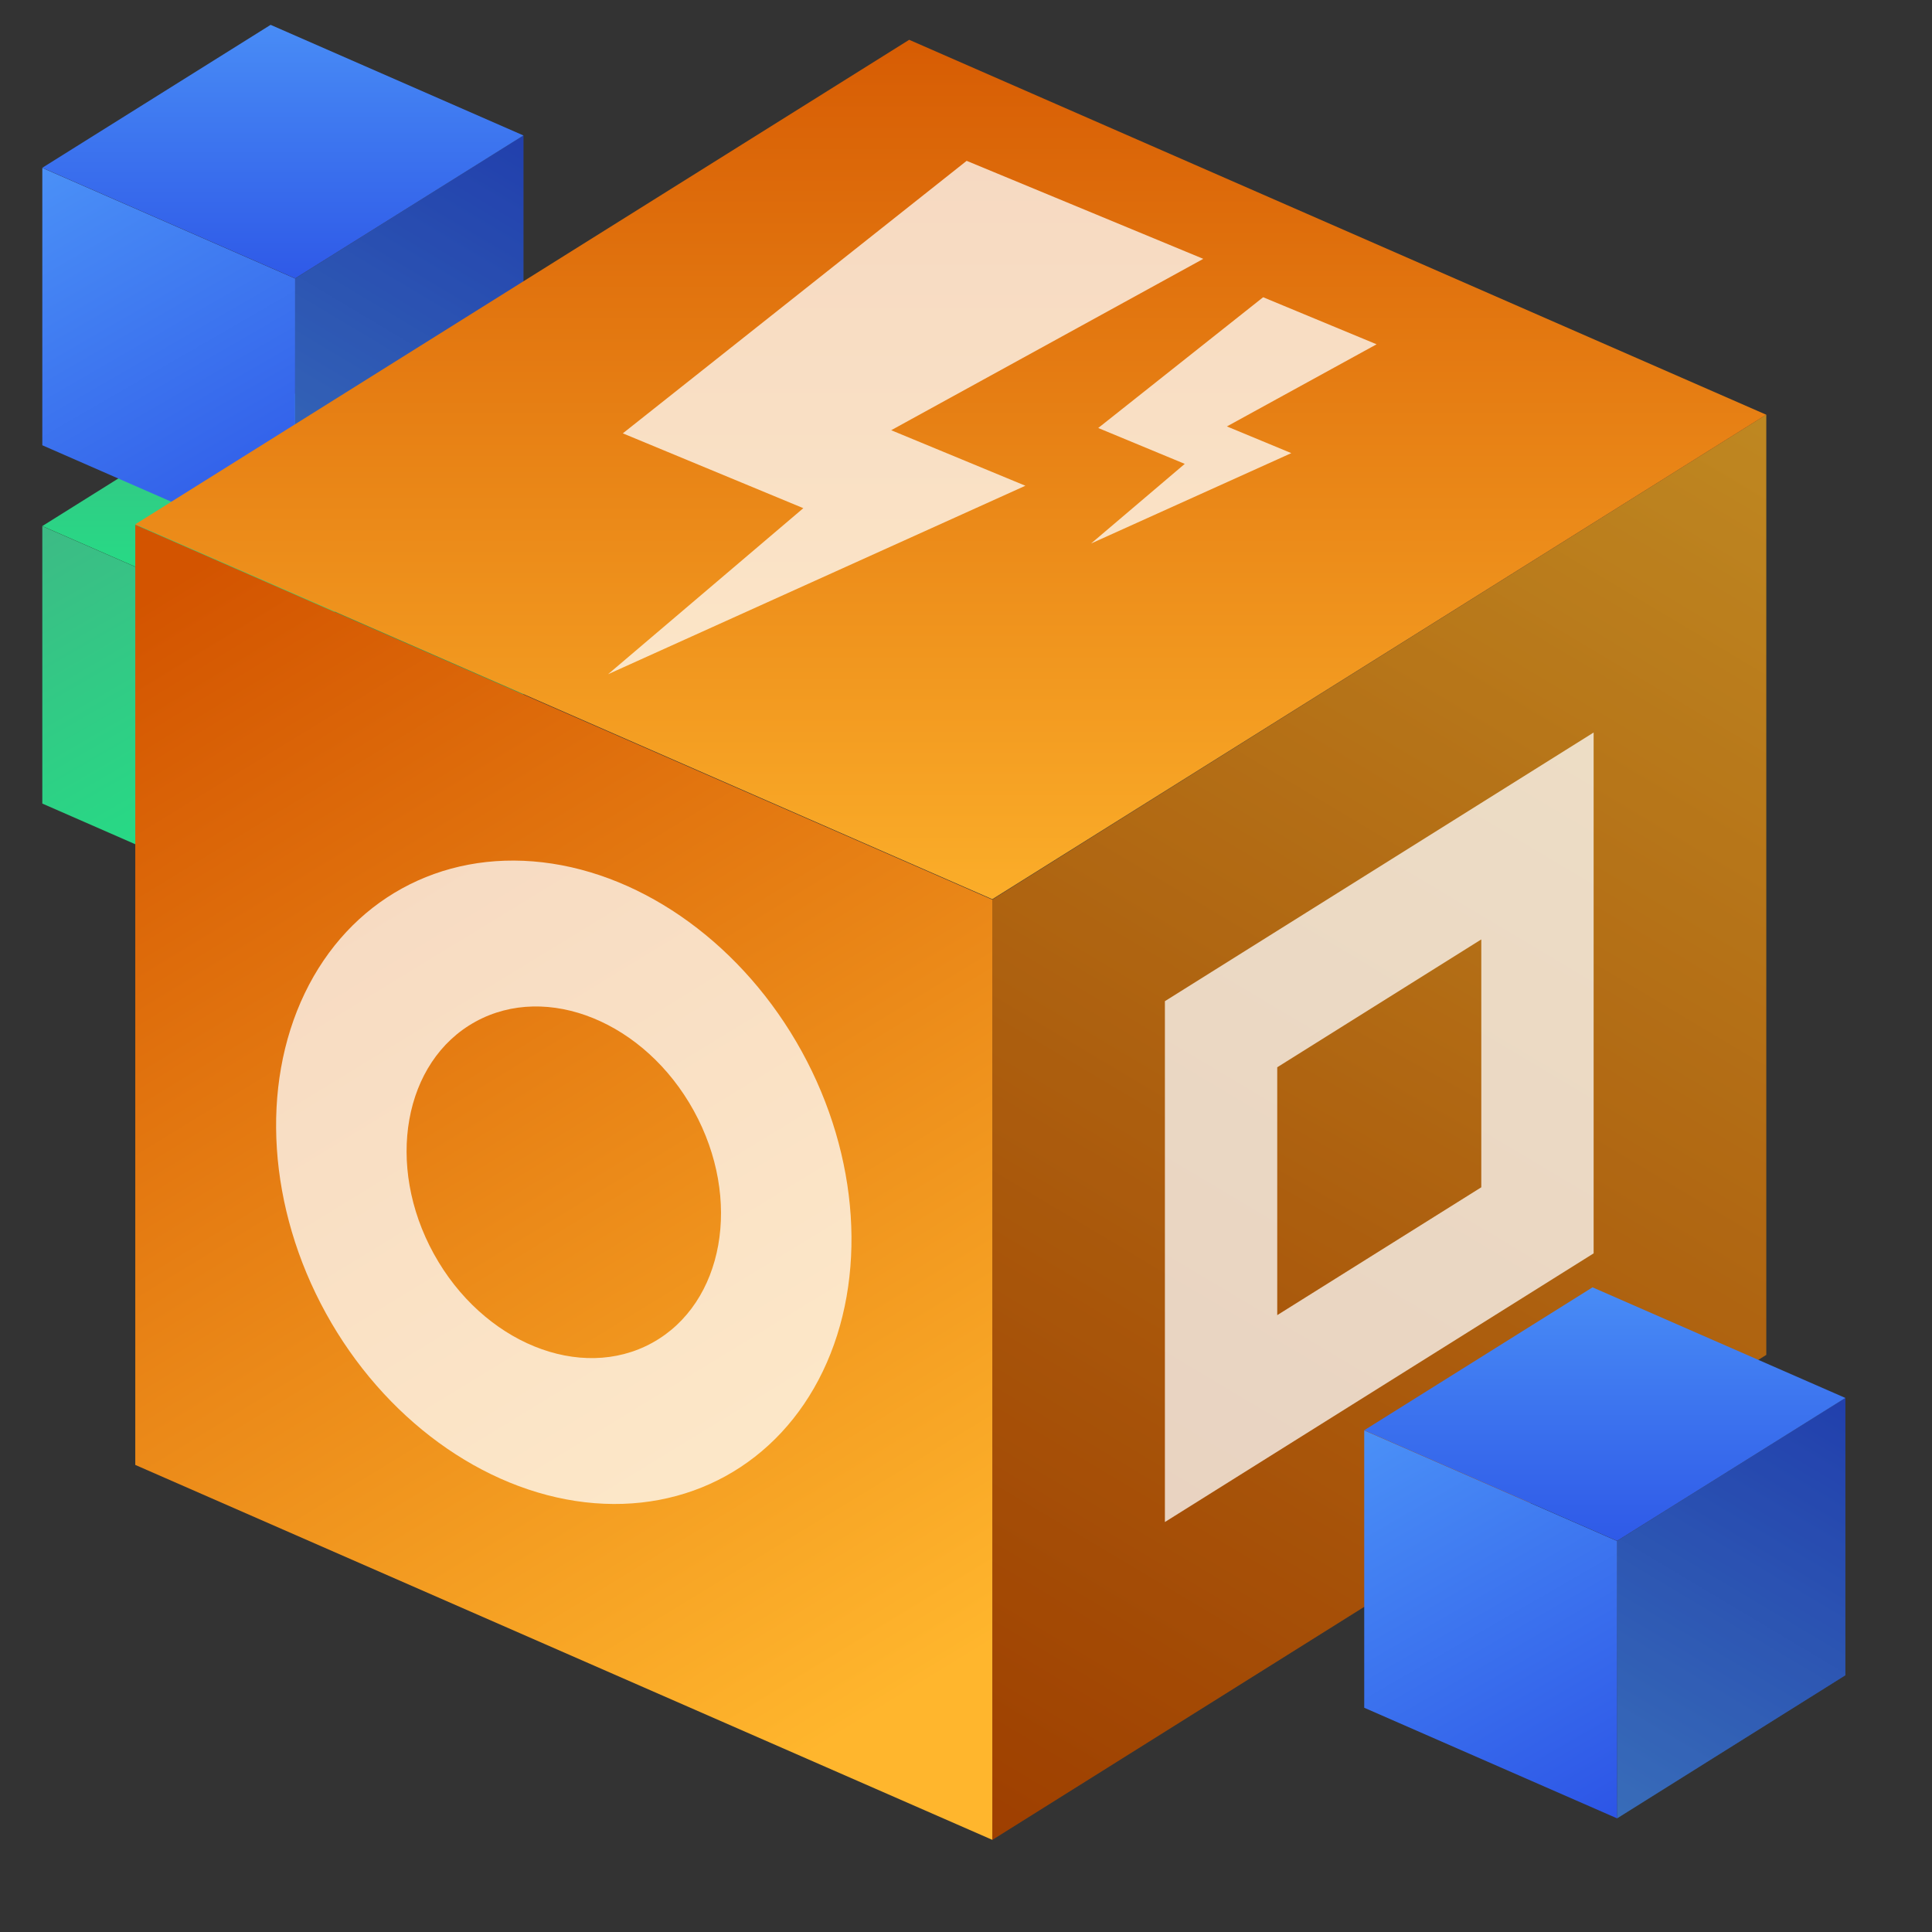
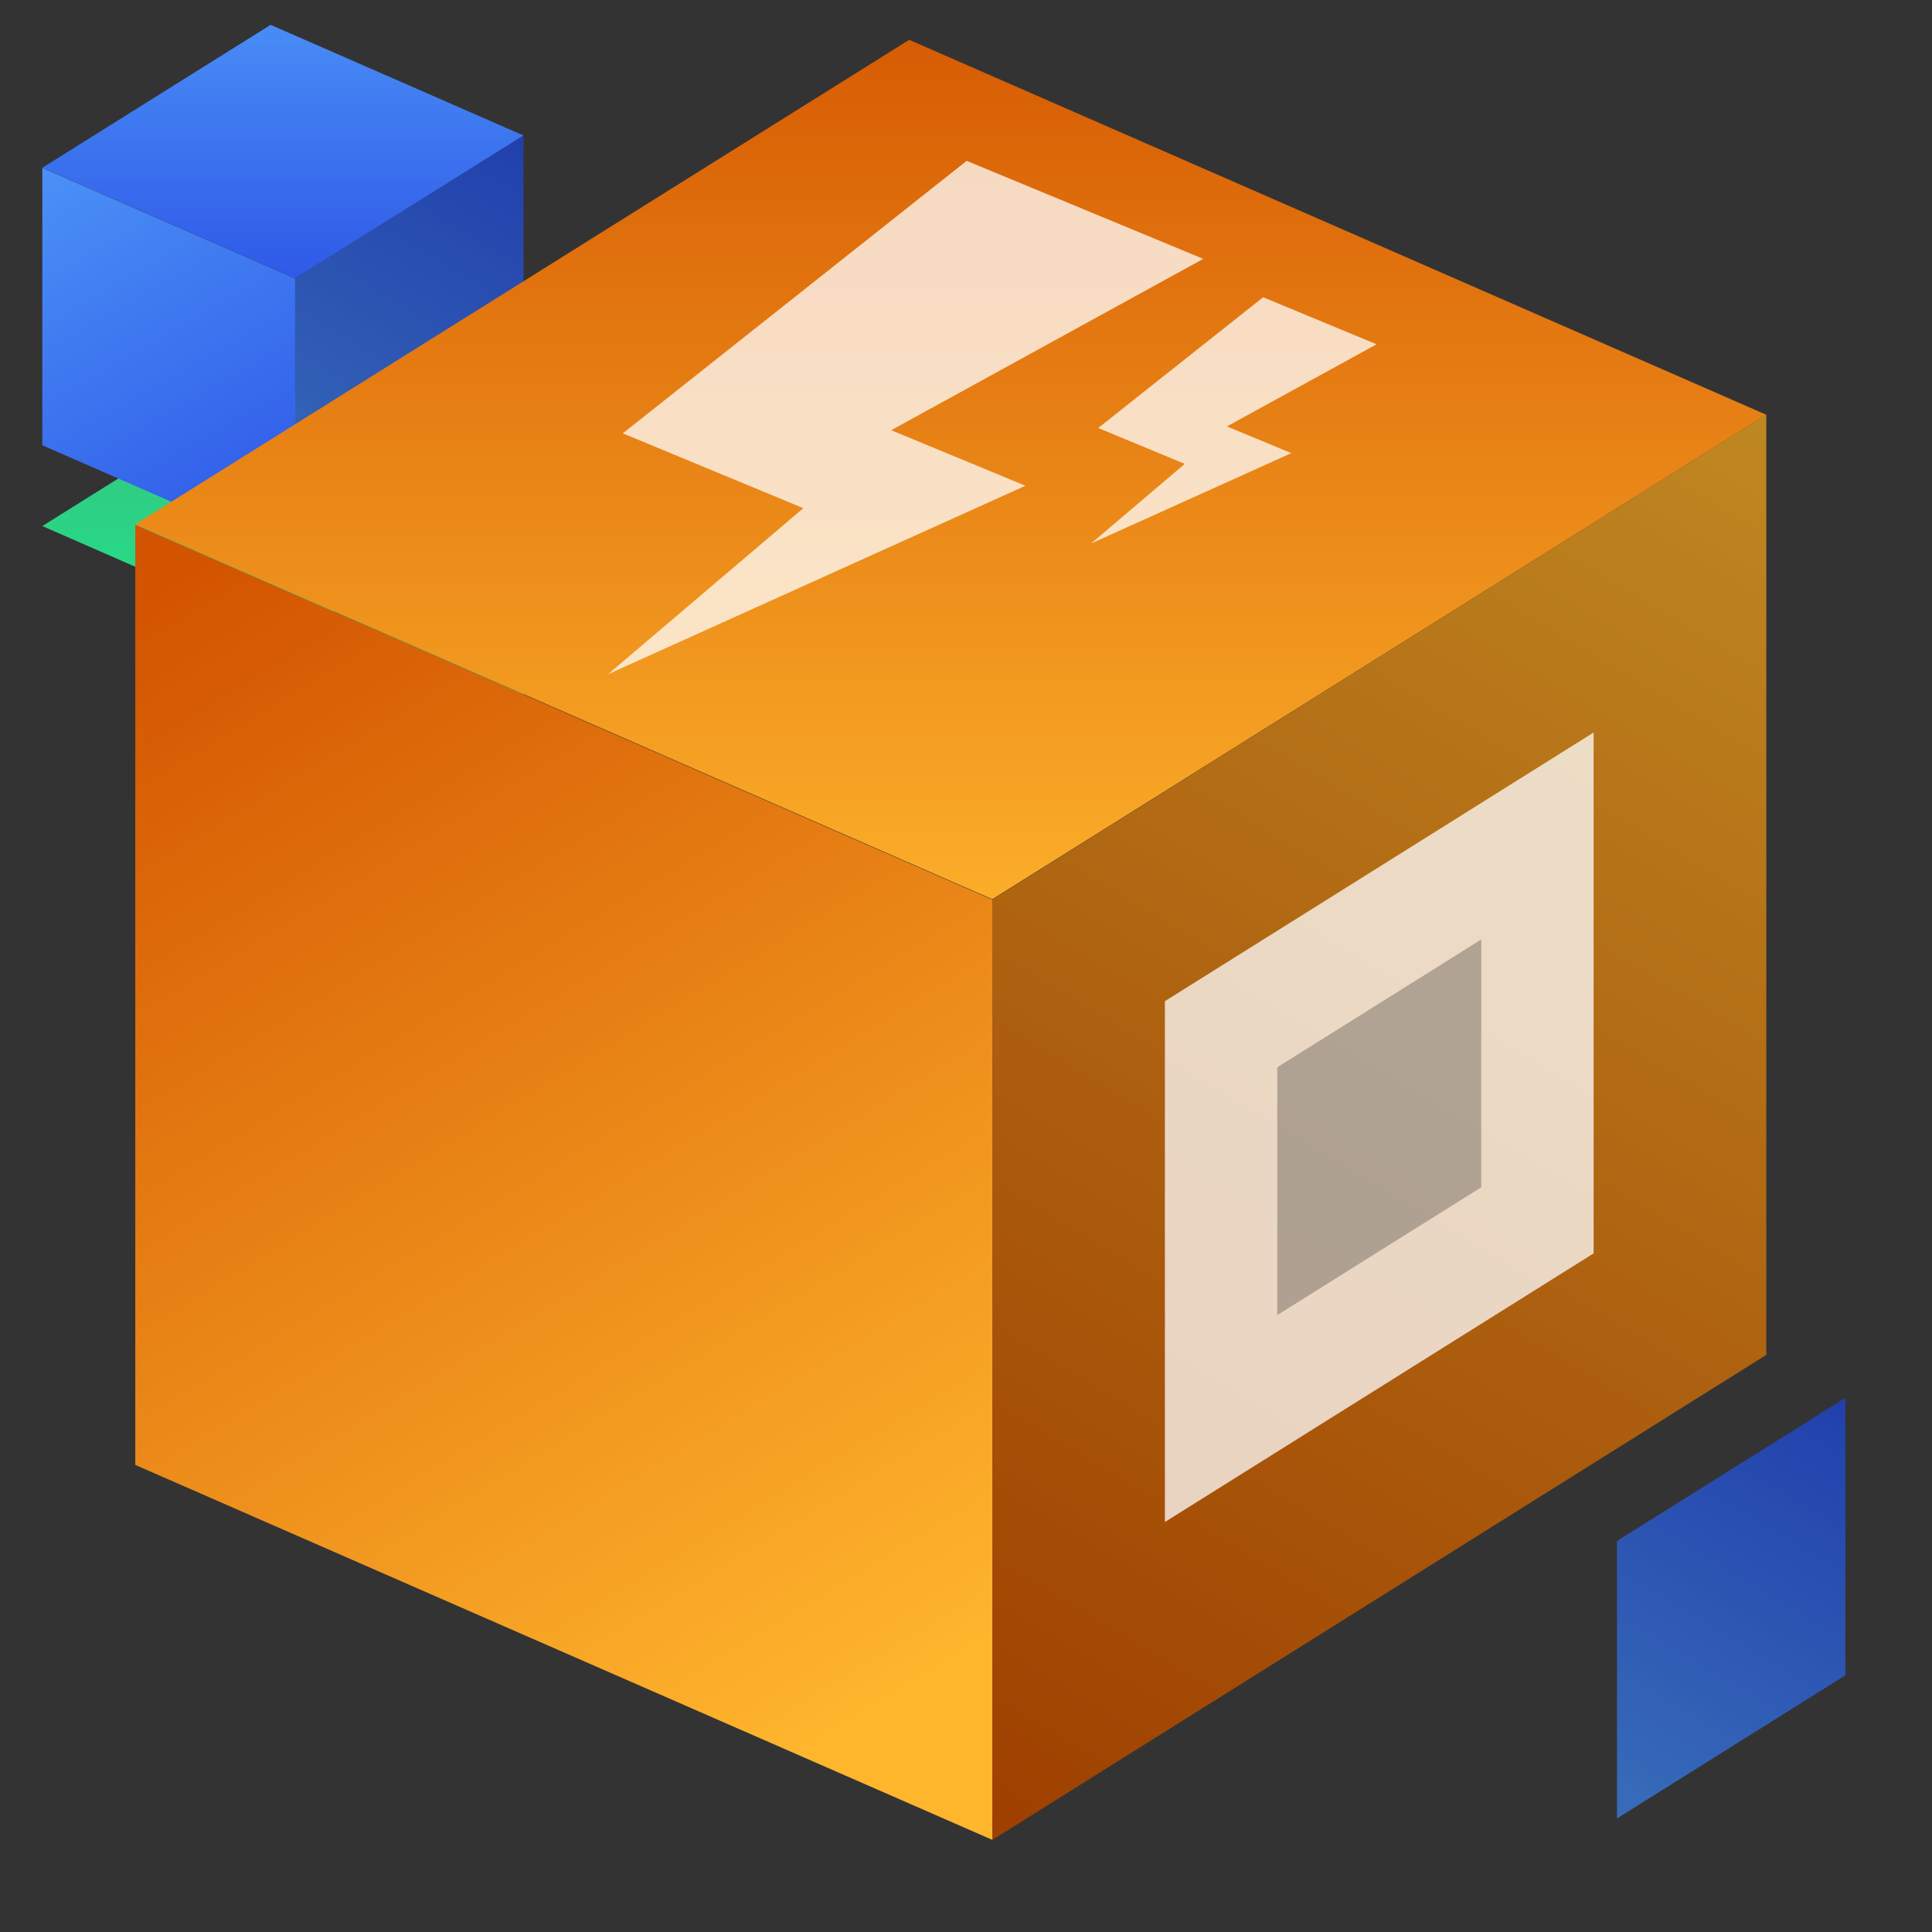
<svg xmlns="http://www.w3.org/2000/svg" xmlns:xlink="http://www.w3.org/1999/xlink" id="Layer_1" viewBox="0 0 100 100">
  <rect x="0" y="0" width="100" height="100" fill="#333333" stroke="none" />
  <defs>
    <style>.cls-1{fill:url(#linear-gradient-2);}.cls-2,.cls-3{fill:#fff;}.cls-4{fill:url(#linear-gradient-14);}.cls-5{fill:url(#linear-gradient-6);}.cls-6{fill:url(#linear-gradient-11);}.cls-7{fill:url(#linear-gradient-10);}.cls-8,.cls-3{opacity:.75;}.cls-9{fill:url(#linear-gradient-5);}.cls-10{fill:url(#linear-gradient-7);}.cls-11{fill:url(#linear-gradient-9);}.cls-12{fill:url(#linear-gradient-3);}.cls-13{fill:url(#linear-gradient);}.cls-14{opacity:.25;}.cls-15{fill:url(#linear-gradient-4);}.cls-16{fill:url(#linear-gradient-8);}.cls-17{fill:url(#linear-gradient-12);}.cls-18{fill:url(#linear-gradient-13);}</style>
    <linearGradient id="linear-gradient" x1="14.819" y1="47.108" x2="27.673" y2="25.558" gradientUnits="userSpaceOnUse">
      <stop offset="0" stop-color="#3dba85" />
      <stop offset="1" stop-color="#1de885" />
    </linearGradient>
    <linearGradient id="linear-gradient-2" x1="2.646" y1="26.738" x2="14.896" y2="47.948" xlink:href="#linear-gradient" />
    <linearGradient id="linear-gradient-3" x1="14.641" y1="18.505" x2="14.641" y2="34.356" xlink:href="#linear-gradient" />
    <linearGradient id="linear-gradient-4" x1="14.819" y1="28.563" x2="27.673" y2="7.013" gradientUnits="userSpaceOnUse">
      <stop offset="0" stop-color="#4b91f7" />
      <stop offset="1" stop-color="#2c54e6" />
    </linearGradient>
    <linearGradient id="linear-gradient-5" x1="2.646" y1="8.193" x2="14.896" y2="29.403" xlink:href="#linear-gradient-4" />
    <linearGradient id="linear-gradient-6" x1="14.641" y1="-.04" x2="14.641" y2="15.811" xlink:href="#linear-gradient-4" />
    <linearGradient id="linear-gradient-7" x1="49.812" y1="94.523" x2="93.386" y2="21.473" gradientUnits="userSpaceOnUse">
      <stop offset="0" stop-color="#d35400" />
      <stop offset="1" stop-color="#ffb62d" />
    </linearGradient>
    <linearGradient id="linear-gradient-8" x1="9.835" y1="29.543" x2="45.893" y2="88.537" xlink:href="#linear-gradient-7" />
    <linearGradient id="linear-gradient-9" x1="49.21" y1="-2.437" x2="49.21" y2="51.295" xlink:href="#linear-gradient-7" />
    <linearGradient id="linear-gradient-10" x1="9.835" y1="29.543" x2="45.893" y2="88.537" gradientTransform="translate(33.145 -6.486) rotate(28.846)" xlink:href="#linear-gradient-7" />
    <linearGradient id="linear-gradient-11" x1="53.393" y1="90.567" x2="89.05" y2="26.732" xlink:href="#linear-gradient-7" />
    <linearGradient id="linear-gradient-12" x1="83.241" y1="93.909" x2="96.096" y2="72.359" xlink:href="#linear-gradient-4" />
    <linearGradient id="linear-gradient-13" x1="71.069" y1="73.539" x2="83.319" y2="94.748" xlink:href="#linear-gradient-4" />
    <linearGradient id="linear-gradient-14" x1="83.064" y1="65.305" x2="83.064" y2="81.157" xlink:href="#linear-gradient-4" />
  </defs>
  <g>
    <polygon class="cls-13" points="27.093 39.912 15.276 47.317 15.276 32.961 27.093 25.556 27.093 39.912" />
    <polygon class="cls-14" points="27.093 39.912 15.276 47.317 15.276 32.961 27.093 25.556 27.093 39.912" />
-     <polygon class="cls-1" points="2.19 41.592 15.276 47.317 15.276 32.961 2.19 27.236 2.19 41.592" />
    <polygon class="cls-12" points="2.19 27.229 15.276 32.954 27.093 25.556 14.007 19.831 2.19 27.229" />
  </g>
  <g>
    <polygon class="cls-15" points="27.093 21.367 15.276 28.772 15.276 14.416 27.093 7.011 27.093 21.367" />
    <polygon class="cls-14" points="27.093 21.367 15.276 28.772 15.276 14.416 27.093 7.011 27.093 21.367" />
    <polygon class="cls-9" points="2.19 23.047 15.276 28.772 15.276 14.416 2.19 8.691 2.19 23.047" />
    <polygon class="cls-5" points="2.19 8.684 15.276 14.409 27.093 7.011 14.007 1.286 2.19 8.684" />
  </g>
  <g>
    <polygon class="cls-10" points="91.419 70.128 51.362 95.23 51.362 46.566 91.419 21.465 91.419 70.128" />
    <polygon class="cls-14" points="91.419 70.128 51.362 95.23 51.362 46.566 91.419 21.465 91.419 70.128" />
    <polygon class="cls-16" points="7.002 75.824 51.362 95.23 51.362 46.566 7.002 27.161 7.002 75.824" />
    <polygon class="cls-11" points="7.002 27.138 51.362 46.543 91.419 21.465 47.059 2.06 7.002 27.138" />
  </g>
  <g class="cls-8">
    <polygon class="cls-2" points="46.128 22.268 53.074 25.142 31.472 34.898 41.58 26.303 32.237 22.43 50.034 8.325 62.282 13.398 46.128 22.268" />
    <polygon class="cls-2" points="65.38 15.385 71.252 17.821 63.504 22.072 66.838 23.454 56.474 28.131 61.323 24.01 56.844 22.153 65.38 15.385" />
  </g>
-   <ellipse class="cls-3" cx="29.182" cy="61.195" rx="14.056" ry="17.362" transform="translate(-25.903 21.672) rotate(-28.846)" />
  <ellipse class="cls-7" cx="29.182" cy="61.195" rx="7.68" ry="9.487" transform="translate(-25.903 21.672) rotate(-28.846)" />
  <polygon class="cls-3" points="82.486 64.874 60.295 78.78 60.295 51.821 82.486 37.915 82.486 64.874" />
-   <polygon class="cls-6" points="76.67 61.453 66.111 68.069 66.111 55.242 76.67 48.626 76.67 61.453" />
  <polygon class="cls-14" points="76.67 61.453 66.111 68.069 66.111 55.242 76.67 48.626 76.67 61.453" />
  <g>
    <polygon class="cls-17" points="95.516 86.712 83.699 94.117 83.699 79.762 95.516 72.357 95.516 86.712" />
    <polygon class="cls-14" points="95.516 86.712 83.699 94.117 83.699 79.762 95.516 72.357 95.516 86.712" />
-     <polygon class="cls-18" points="70.612 88.393 83.699 94.117 83.699 79.762 70.612 74.037 70.612 88.393" />
-     <polygon class="cls-4" points="70.612 74.03 83.699 79.755 95.516 72.357 82.429 66.632 70.612 74.03" />
  </g>
</svg>